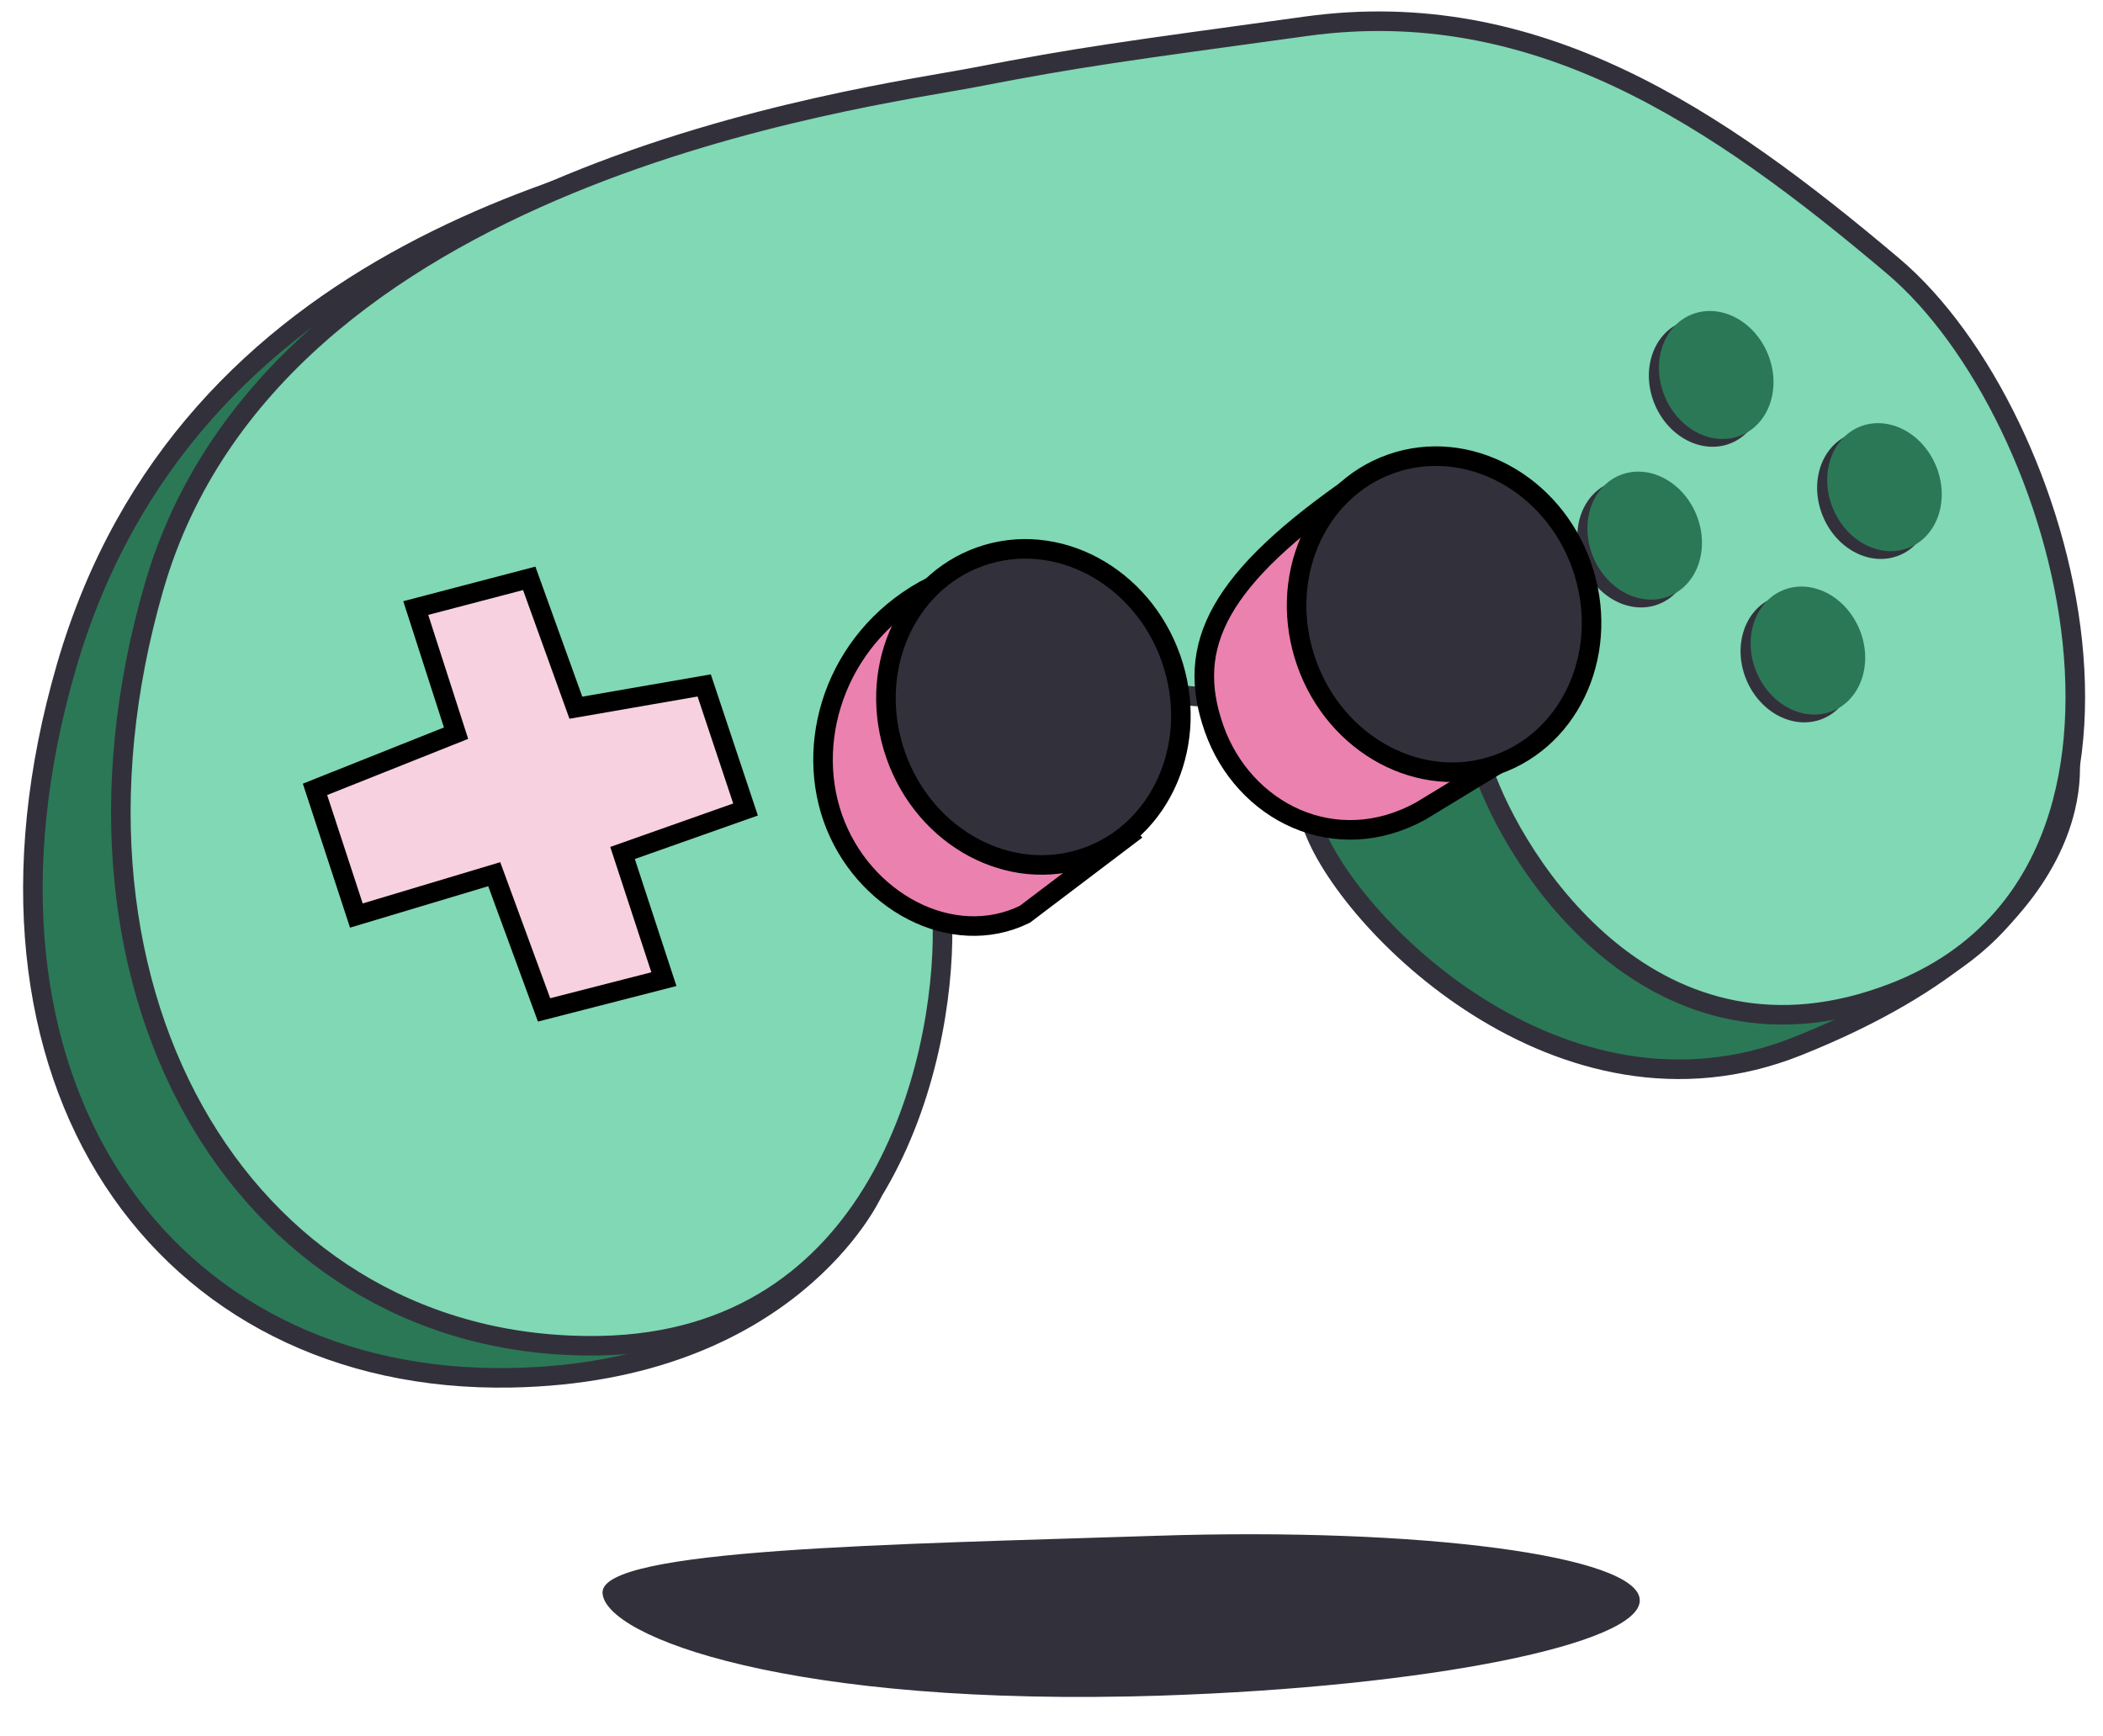
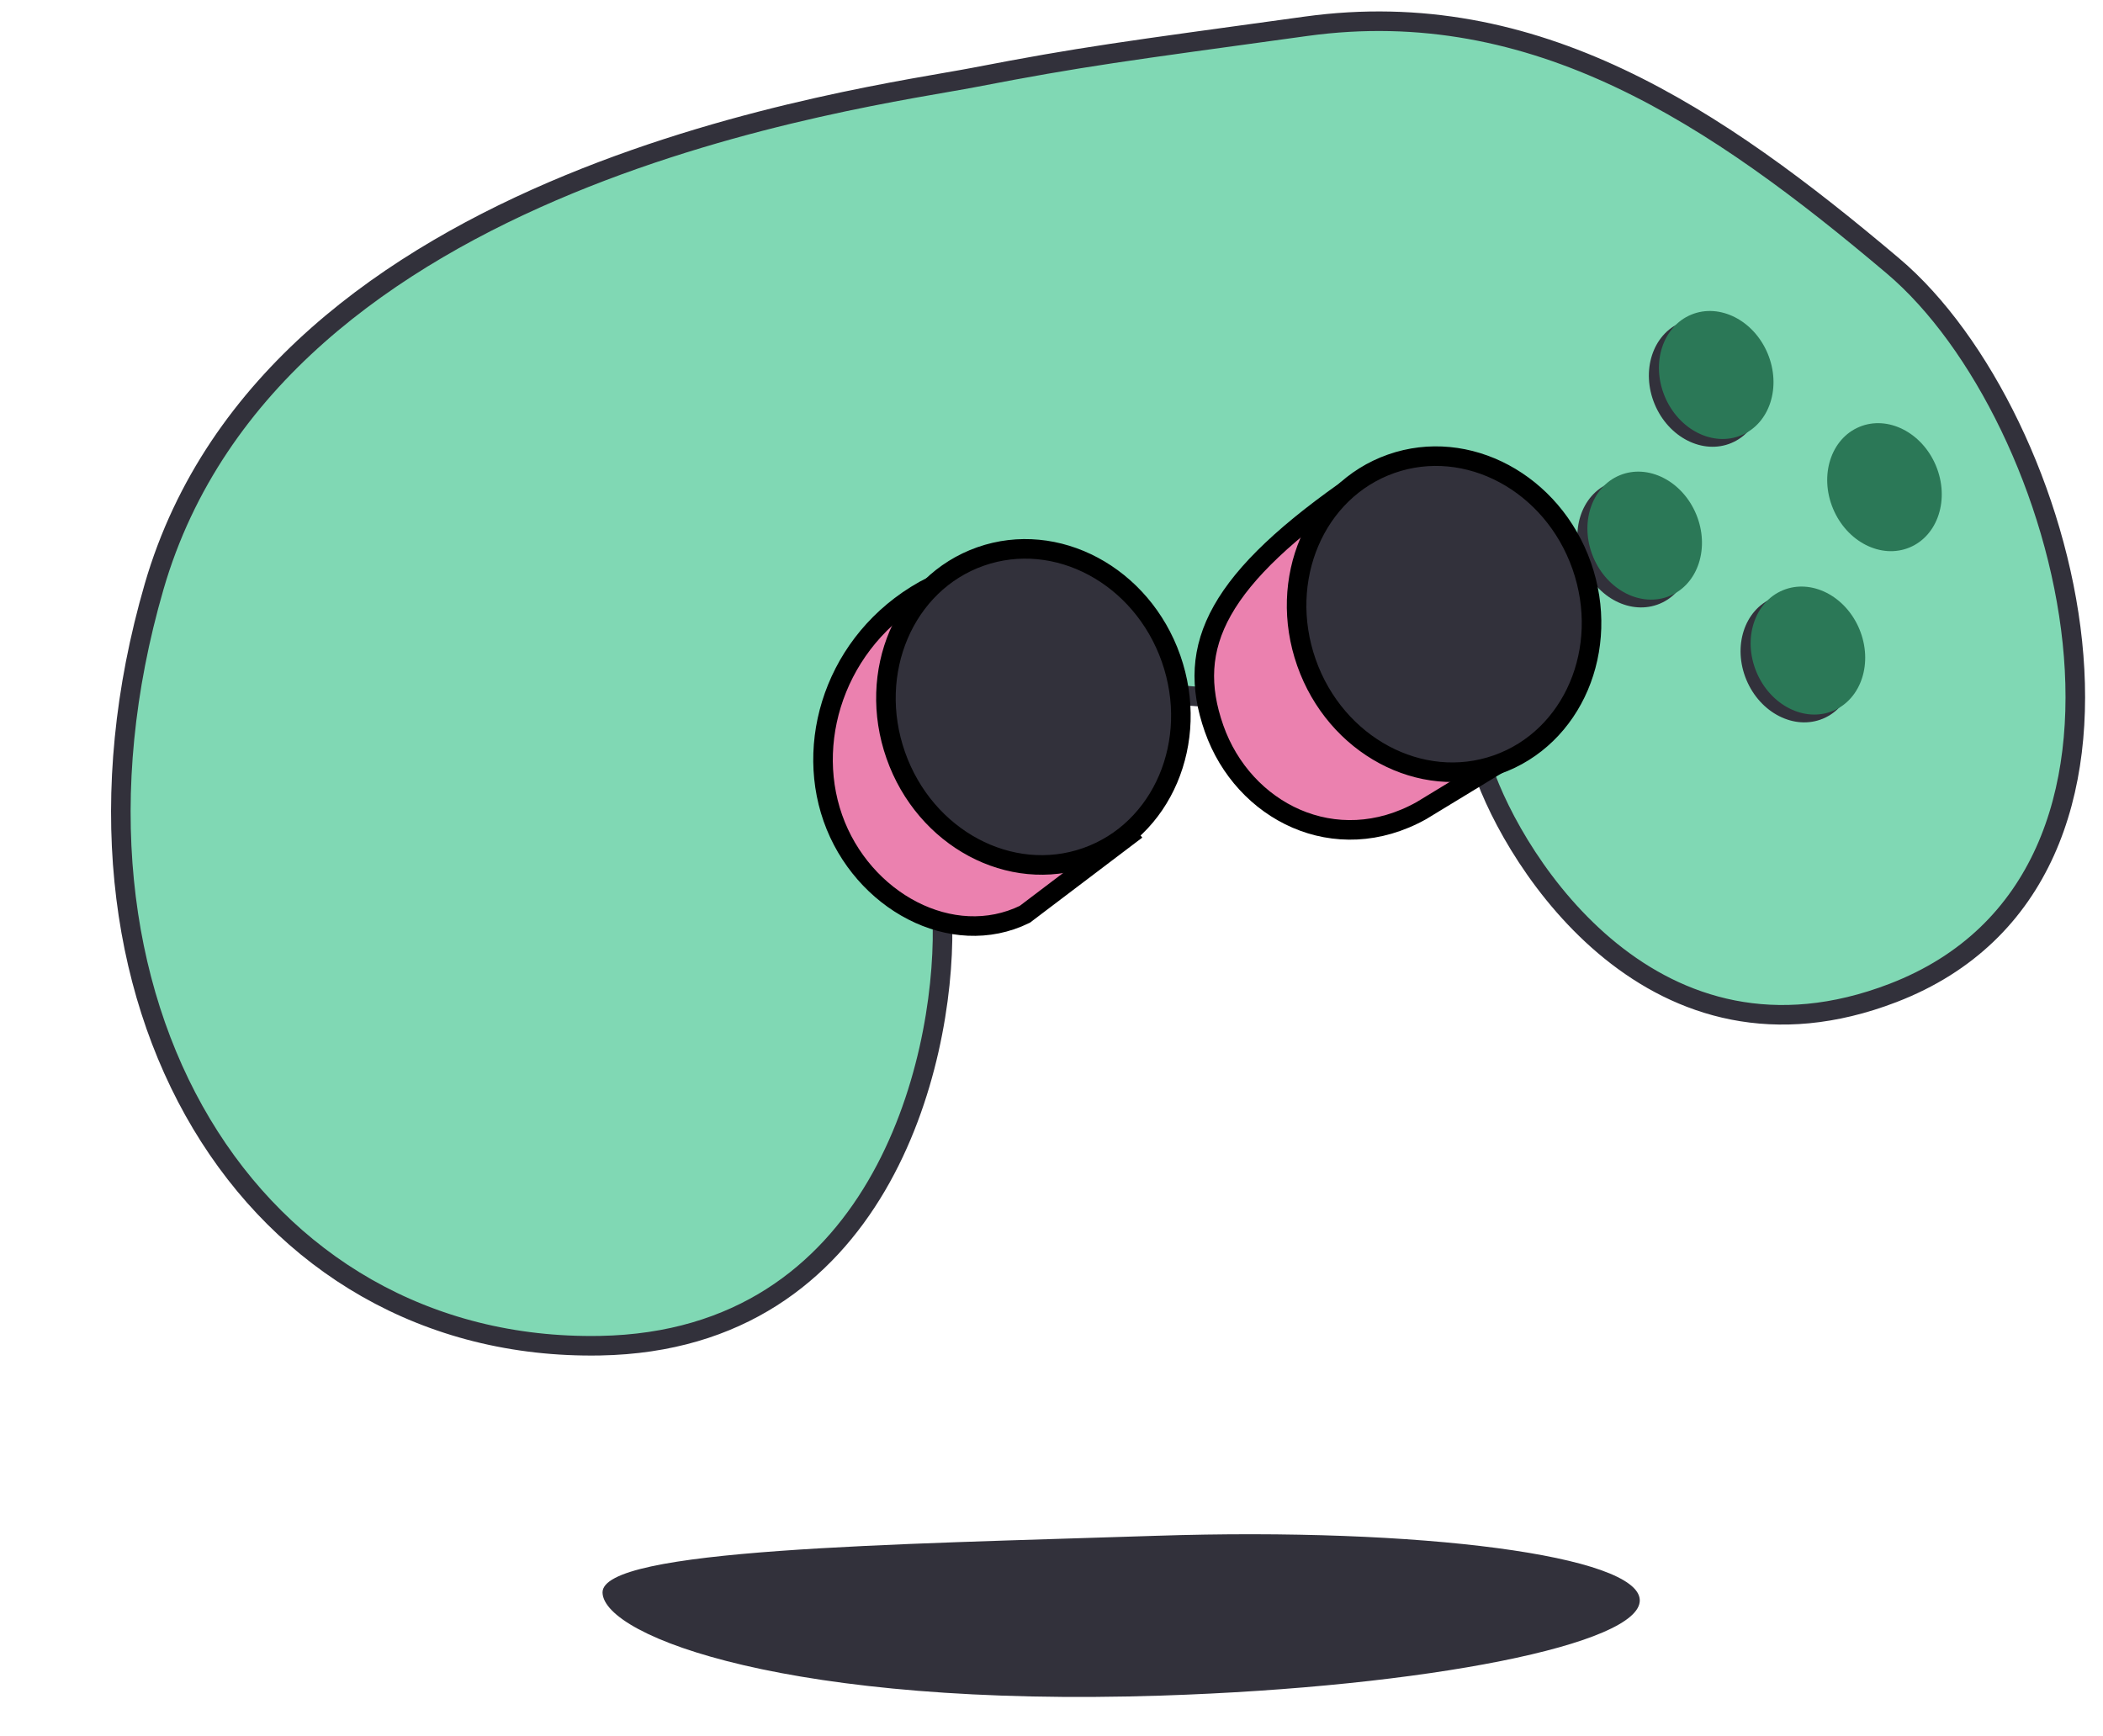
<svg xmlns="http://www.w3.org/2000/svg" width="86" height="71" viewBox="0 0 86 71" fill="none">
-   <path d="M2.712 27.275C7.628 10.328 24.648 6.682 34.221 4.871L34.273 4.856C35.745 4.453 44.016 2.189 51.504 1.954C74.459 1.235 84.578 30.553 84.578 30.553C84.578 30.553 86.33 37.672 73.503 42.79C63.815 46.656 54.993 37.639 53.671 33.751L48.322 26.507L36.731 33.751L35.653 48.829C35.653 48.829 32.276 56.143 20.892 56.35C6.662 56.609 -2.204 44.222 2.712 27.275Z" fill="#2B7857" stroke="#32313B" stroke-width="0.8" />
  <path d="M6.303 23.991C11.219 7.044 35.411 4.021 39.837 3.166C44.264 2.311 45.897 2.109 53.413 1.074C62.808 -0.219 70.171 4.756 77.411 10.876C84.651 16.996 89.736 35.872 77.411 40.612C67.675 44.357 61.963 35.349 60.641 31.461C55.696 26.333 53.535 28.949 48.905 28.482C45.2 28.107 40.813 30.041 39.083 31.054L38.544 37.911C38.62 43.534 35.927 54.831 24.543 55.038C10.313 55.297 1.387 40.937 6.303 23.991Z" fill="#80D8B4" stroke="#32313B" stroke-width="0.8" />
-   <path d="M17.002 24.869L18.65 29.986L12.882 32.284L14.573 37.445L20.211 35.754L22.249 41.304L27.149 40.047L25.458 34.886L30.488 33.108L28.797 28.034L23.55 28.945L21.642 23.654L17.002 24.869Z" fill="#F7D1E0" stroke="black" stroke-width="0.8" />
  <ellipse cx="69.771" cy="15.655" rx="2.28" ry="2.671" transform="rotate(-22.609 69.771 15.655)" fill="#32313B" />
-   <ellipse cx="76.652" cy="20.243" rx="2.28" ry="2.671" transform="rotate(-22.609 76.652 20.243)" fill="#32313B" />
  <ellipse cx="73.521" cy="26.927" rx="2.28" ry="2.671" transform="rotate(-22.609 73.521 26.927)" fill="#32313B" />
  <ellipse cx="66.847" cy="22.226" rx="2.28" ry="2.671" transform="rotate(-22.609 66.847 22.226)" fill="#32313B" />
  <ellipse cx="70.183" cy="15.337" rx="2.28" ry="2.671" transform="rotate(-22.609 70.183 15.337)" fill="#2B7857" />
  <ellipse cx="77.064" cy="19.925" rx="2.28" ry="2.671" transform="rotate(-22.609 77.064 19.925)" fill="#2B7857" />
  <ellipse cx="73.933" cy="26.608" rx="2.28" ry="2.671" transform="rotate(-22.609 73.933 26.608)" fill="#2B7857" />
  <ellipse cx="67.258" cy="21.907" rx="2.28" ry="2.671" transform="rotate(-22.609 67.258 21.907)" fill="#2B7857" />
  <path d="M34.059 33.459C35.254 36.856 38.939 38.85 41.909 37.394L46.146 34.184L38.135 23.965C34.361 25.865 32.865 30.061 34.059 33.459Z" fill="#EB81AF" stroke="black" stroke-width="0.8" />
  <path d="M49.648 29.796C50.842 33.193 54.607 35.116 58.124 33.155L61.46 31.126L55.508 19.742C49.805 23.664 48.453 26.398 49.648 29.796Z" fill="#EB81AF" stroke="black" stroke-width="0.8" />
  <ellipse cx="42.26" cy="28.912" rx="5.966" ry="6.521" transform="rotate(-19.372 42.26 28.912)" fill="#32313B" stroke="black" stroke-width="0.8" />
  <ellipse cx="59.054" cy="25.12" rx="5.966" ry="6.521" transform="rotate(-19.372 59.054 25.12)" fill="#32313B" stroke="black" stroke-width="0.8" />
  <path d="M67.057 65.438C67.116 67.243 58.358 68.994 47.495 69.349C32.369 69.844 24.699 66.947 24.64 65.142C24.581 63.337 36.419 63.168 47.282 62.813C58.144 62.458 66.998 63.633 67.057 65.438Z" fill="#32313B" />
</svg>